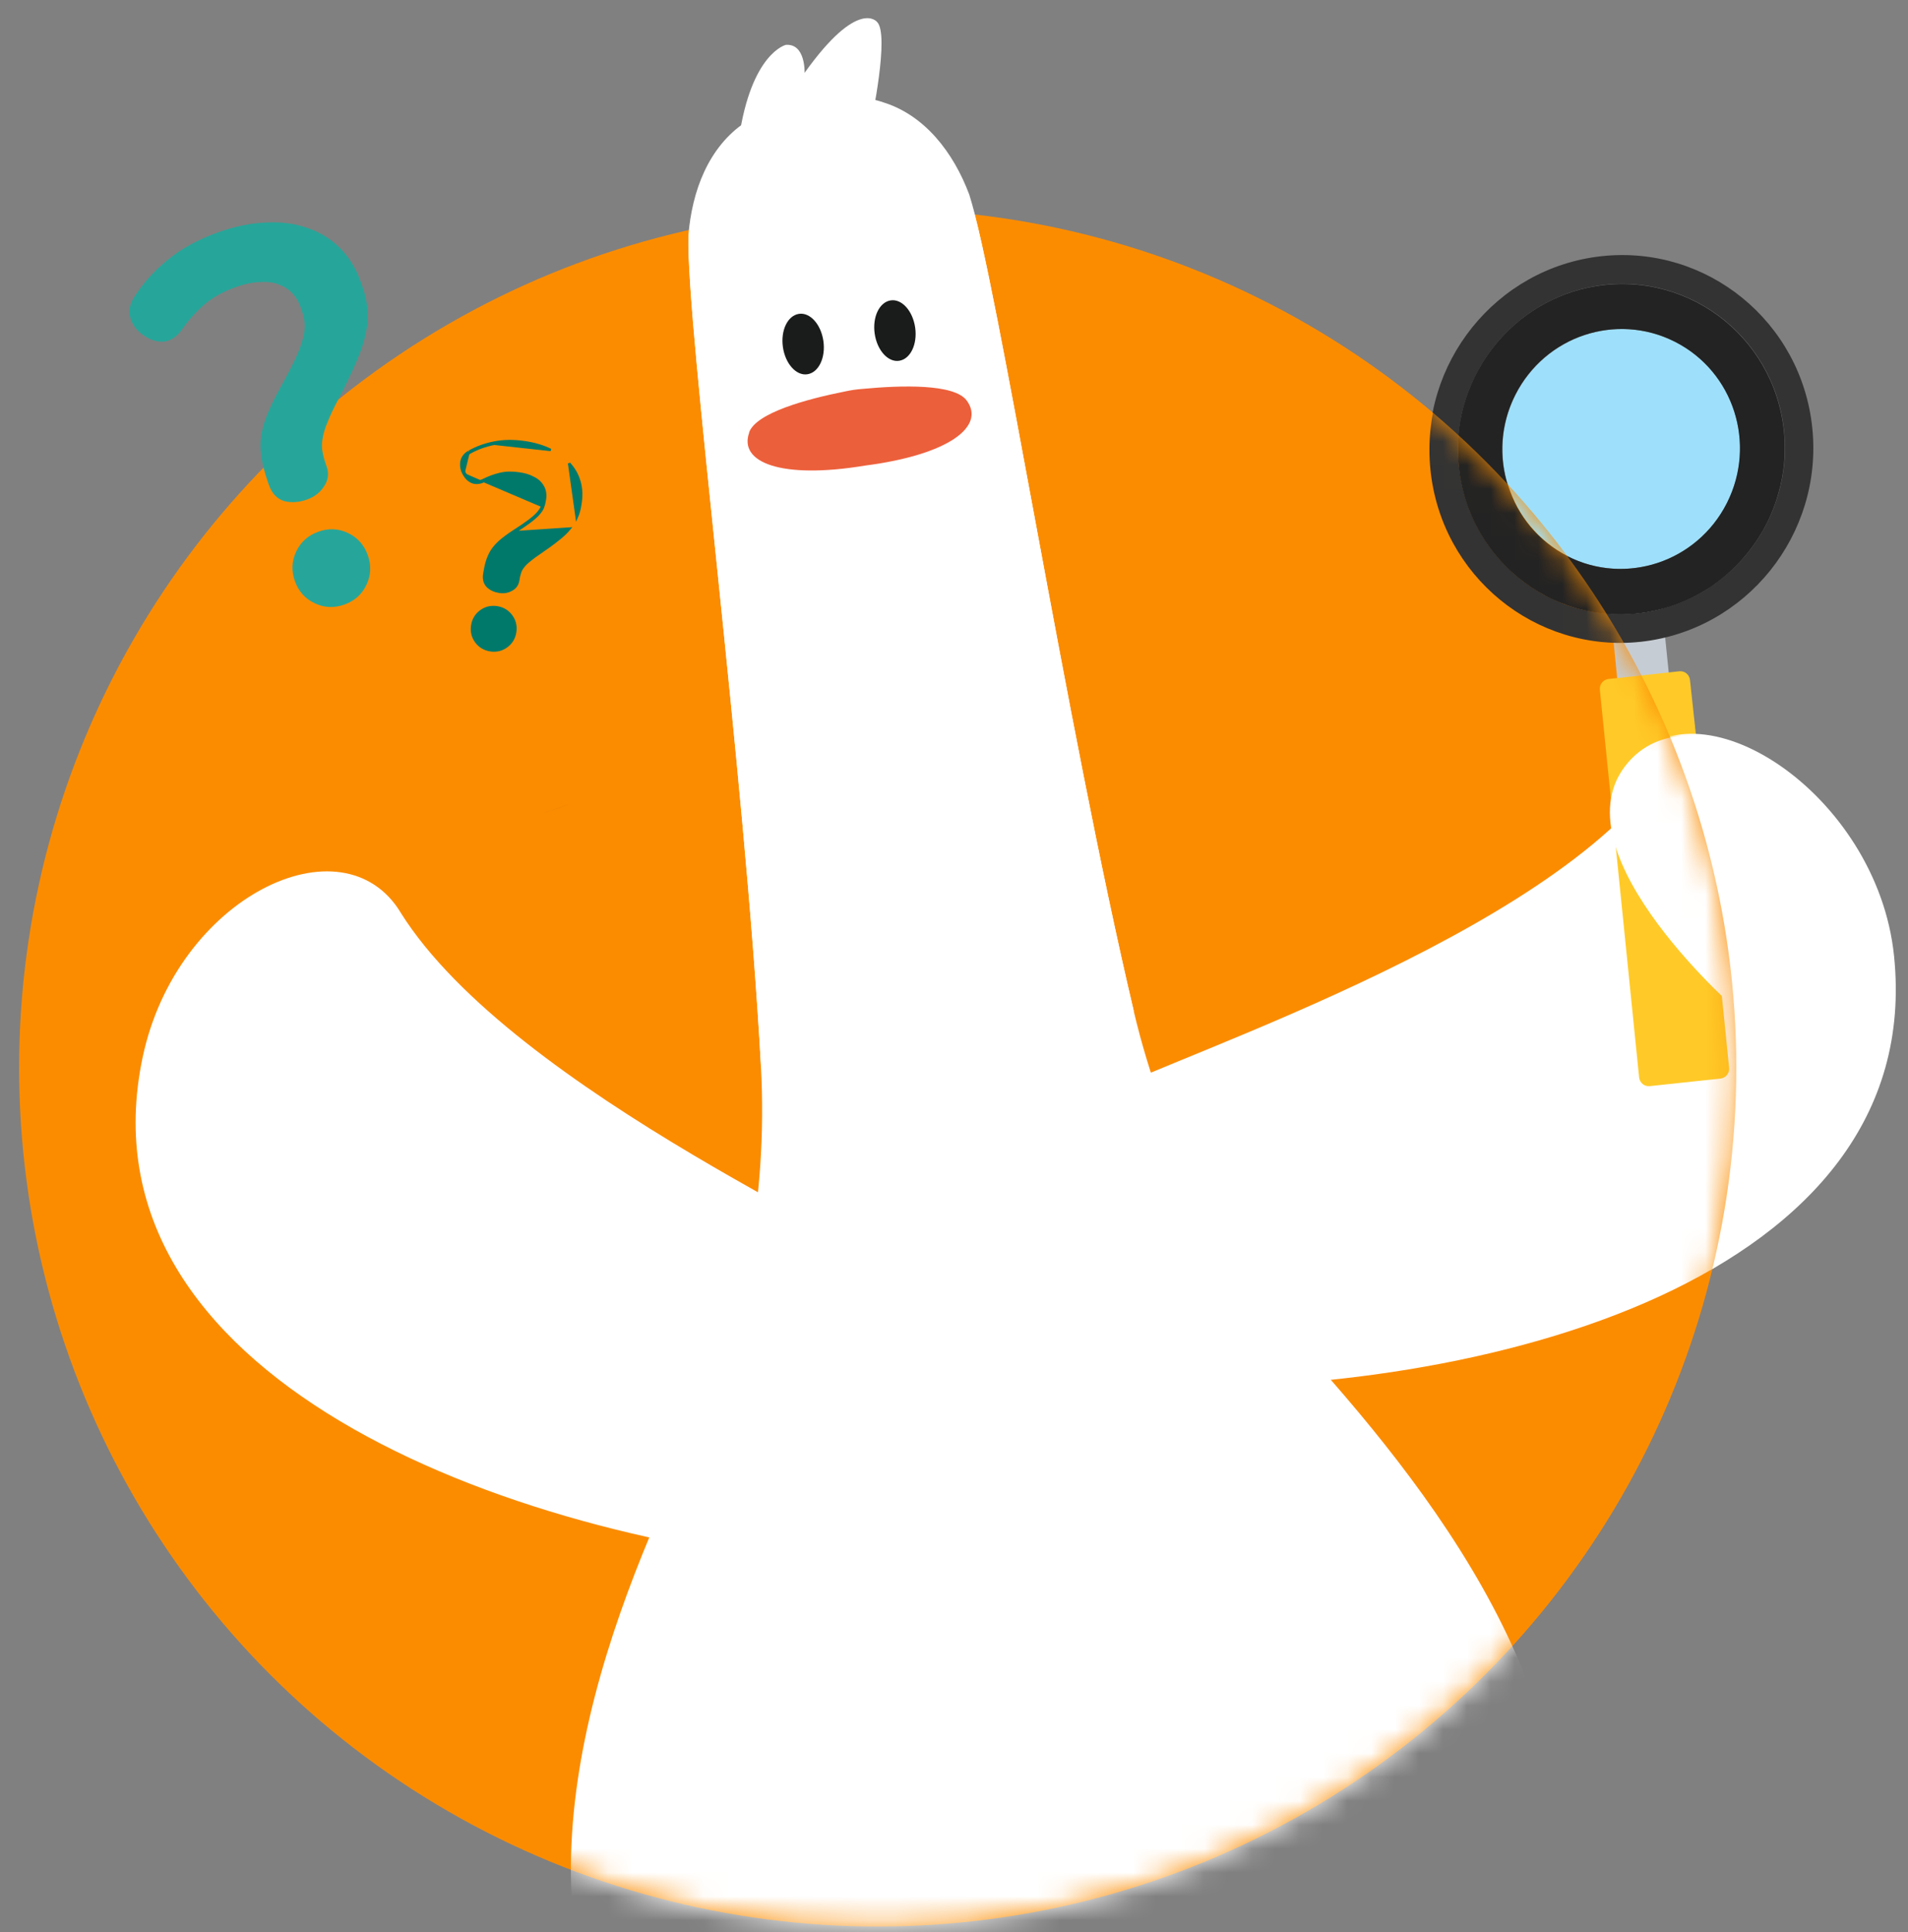
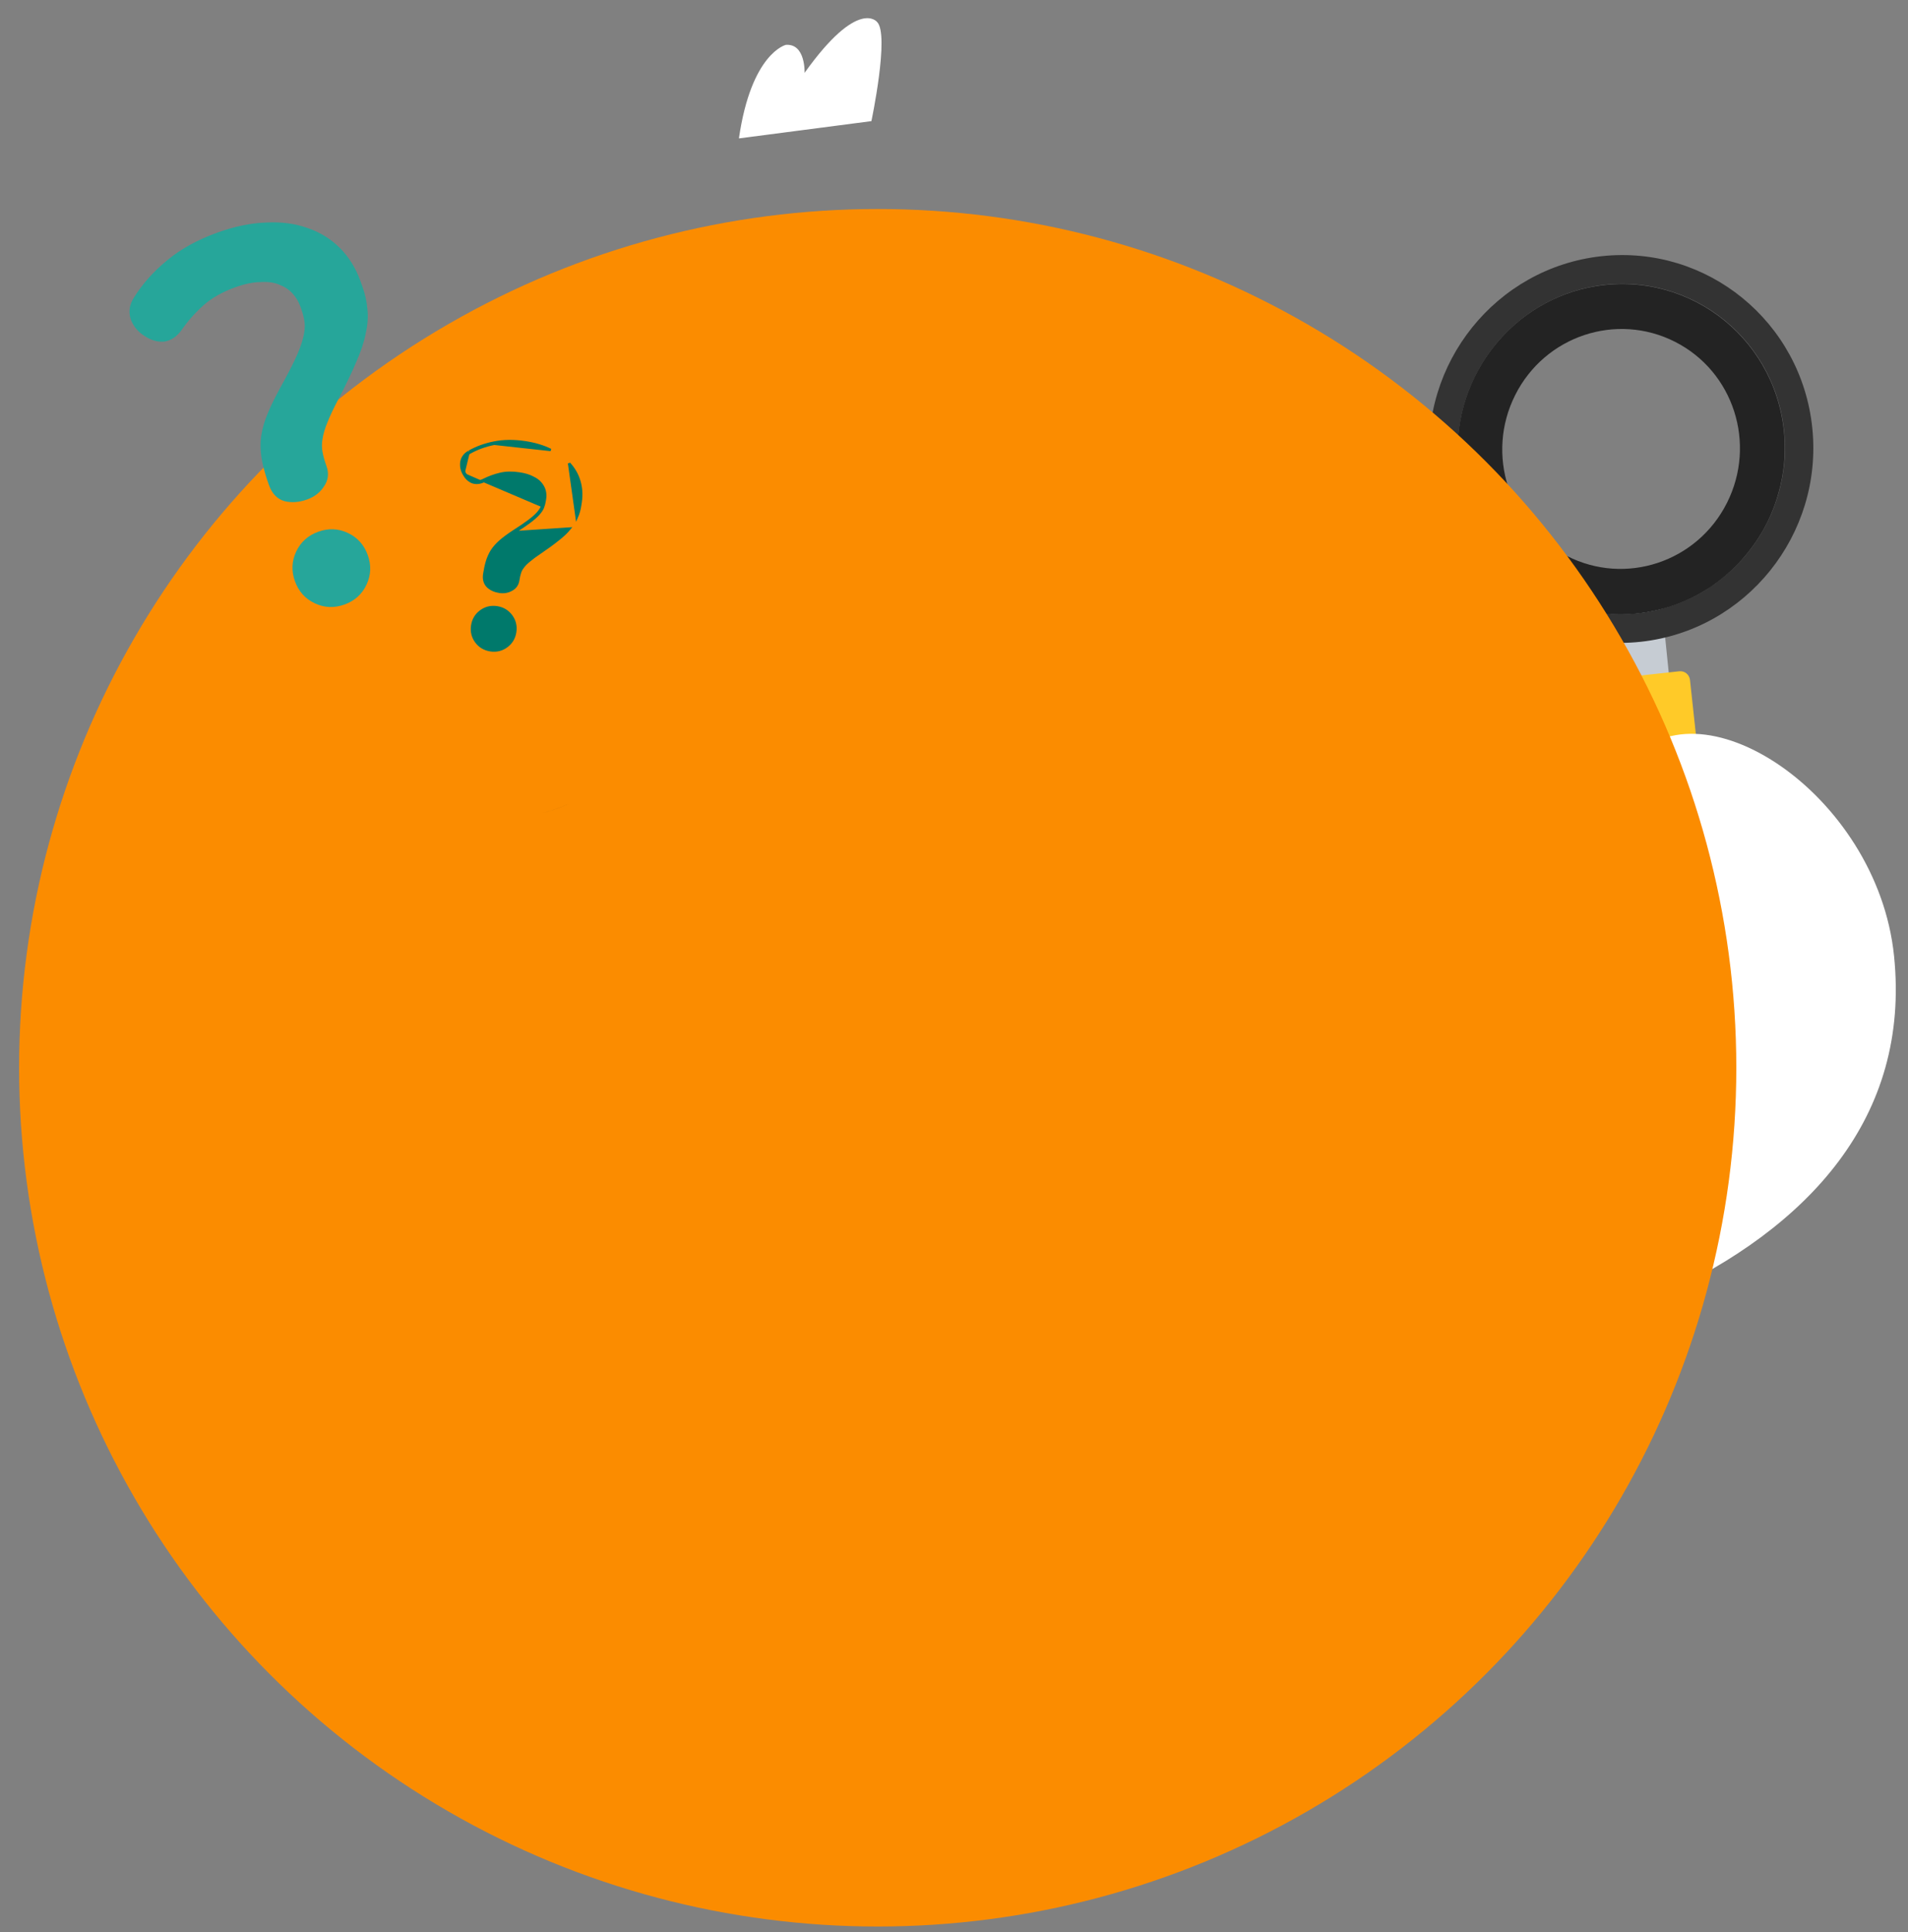
<svg xmlns="http://www.w3.org/2000/svg" width="80" height="81" viewBox="0 0 80 81" fill="none">
  <rect x="0" y="0" width="80" height="81" fill="#808080" stroke="none" />
  <g id="img">
    <g id="Group 21041">
      <path id="Vector" d="M69.628 24.863L67.471 25.098L67.859 28.903L70.016 28.668L69.628 24.863Z" fill="#C6CCD3" />
-       <path id="Vector_2" d="M70.41 28.141L67.447 28.464C67.227 28.491 67.062 28.688 67.086 28.918L68.702 43.824C68.727 44.047 68.922 44.211 69.15 44.187L72.113 43.864C72.334 43.837 72.498 43.64 72.475 43.41L70.859 28.504C70.833 28.281 70.639 28.117 70.41 28.141Z" fill="#FFCA28" />
-       <path id="Vector_3" d="M67.465 13.825C64.73 14.123 62.739 16.605 63.02 19.363C63.301 22.12 65.75 24.117 68.484 23.819C71.219 23.521 73.21 21.039 72.93 18.282C72.648 15.524 70.199 13.527 67.465 13.825Z" fill="#9EE0FB" />
+       <path id="Vector_2" d="M70.41 28.141L67.447 28.464L68.702 43.824C68.727 44.047 68.922 44.211 69.15 44.187L72.113 43.864C72.334 43.837 72.498 43.64 72.475 43.41L70.859 28.504C70.833 28.281 70.639 28.117 70.41 28.141Z" fill="#FFCA28" />
      <path id="Vector_4" d="M75.988 17.95C75.534 13.49 71.575 10.259 67.152 10.74C62.729 11.221 59.506 15.233 59.96 19.693C60.414 24.153 64.373 27.385 68.796 26.904C73.219 26.422 76.442 22.41 75.988 17.95ZM71.941 24.448C71.773 24.567 71.596 24.683 71.422 24.791C70.701 25.218 69.895 25.518 69.038 25.658C68.03 25.818 67.05 25.752 66.135 25.505C65.673 25.381 65.243 25.204 64.823 24.988C64.403 24.771 64.013 24.511 63.657 24.216C62.209 23.033 61.243 21.264 61.132 19.207C60.953 15.692 63.482 12.545 66.926 11.99C70.958 11.343 74.625 14.332 74.832 18.441C74.859 18.879 74.836 19.313 74.773 19.736C74.71 20.159 74.616 20.573 74.484 20.968C74.352 21.364 74.187 21.751 73.986 22.119C73.684 22.667 73.318 23.172 72.88 23.624C72.594 23.926 72.283 24.195 71.944 24.44L71.941 24.448Z" fill="#333333" />
      <path id="Vector_5" d="M74.477 20.975C74.609 20.579 74.704 20.165 74.767 19.742C74.83 19.319 74.845 18.884 74.826 18.447C74.619 14.338 70.944 11.348 66.92 11.996C63.468 12.549 60.946 15.699 61.126 19.214C61.229 21.268 62.203 23.04 63.651 24.223C64.014 24.52 64.405 24.78 64.817 24.994C65.228 25.209 65.669 25.379 66.128 25.512C67.043 25.758 68.03 25.835 69.031 25.665C69.897 25.527 70.695 25.225 71.416 24.798C71.598 24.692 71.775 24.576 71.935 24.455C72.274 24.21 72.588 23.933 72.872 23.638C73.302 23.185 73.676 22.682 73.977 22.134C74.179 21.766 74.343 21.379 74.475 20.983L74.477 20.975ZM65.706 23.311C63.259 22.065 62.281 19.042 63.531 16.559C64.781 14.076 67.779 13.082 70.234 14.33C72.689 15.578 73.658 18.598 72.409 21.082C71.159 23.565 68.16 24.559 65.706 23.311Z" fill="#232323" />
    </g>
    <path id="Vector_6" d="M73.128 42.431C73.128 42.431 65.406 35.803 68.241 32.056C71.076 28.309 78.715 33.222 79.415 40.075C80.8 53.605 62.332 58.584 47.779 58.143C33.226 57.702 43.148 47.86 45.323 46.336C47.499 44.812 63.791 39.85 69.287 32.889" fill="white" />
    <circle id="Ellipse 593" cx="36.801" cy="44.762" r="36" fill="#FB8C00" />
-     <path id="Vector_7" d="M28.866 9.886C28.783 13.808 31.231 32.318 31.906 44.683L47.539 42.385C44.696 30.345 41.828 11.893 40.642 8.163C39.982 6.397 38.771 4.815 37.007 4.282C36.991 4.274 36.983 4.266 36.966 4.266C35.054 3.683 32.969 3.991 31.297 5.098C31.28 5.107 31.272 5.115 31.255 5.123C29.714 6.148 29.006 8.004 28.866 9.886Z" fill="white" />
    <path id="Vector_8" d="M36.537 5.078C36.537 5.078 37.303 1.447 36.776 0.923C36.776 0.923 35.993 -0.11 33.735 3.054C33.735 3.054 33.784 1.822 32.952 1.88C32.952 1.88 31.502 2.213 30.982 5.802L36.537 5.078Z" fill="white" />
-     <path id="Vector_9" d="M11.983 47.348C11.983 47.348 19.232 42.301 16.808 38.271C14.384 34.242 7.397 37.592 5.979 44.331C3.178 57.636 21.017 64.567 35.534 65.688C50.052 66.809 41.222 55.959 39.219 54.211C37.217 52.463 21.539 45.782 16.806 38.271" fill="white" />
    <g id="Mask group">
      <mask id="mask0_11667_59859" style="mask-type:alpha" maskUnits="userSpaceOnUse" x="0" y="8" width="73" height="73">
-         <circle id="Ellipse 593_2" cx="36.801" cy="44.762" r="36" fill="#D9D9D9" />
-       </mask>
+         </mask>
      <g mask="url(#mask0_11667_59859)">
        <g id="Group 21093">
          <path id="Vector_10" d="M28.673 61.169C31.096 56.007 32.217 50.353 31.904 44.683C31.228 32.318 28.78 13.808 28.863 9.886C29.003 8.004 29.712 6.148 31.253 5.123C31.269 5.115 31.277 5.107 31.294 5.098C32.967 3.991 35.051 3.683 36.963 4.266C36.98 4.266 36.988 4.274 37.005 4.282C38.768 4.815 39.979 6.397 40.639 8.163C41.825 11.893 44.693 30.345 47.536 42.385C48.838 47.905 51.508 53.001 55.282 57.256C61.216 63.942 67.71 73.043 64.817 82.943C63.466 87.531 60.507 92.111 56.651 94.742C54.071 96.474 51.088 97.623 47.998 98.272C47.742 98.322 47.487 98.364 47.231 98.389C44.083 98.655 40.902 98.414 37.944 97.49C33.51 96.082 29.374 92.535 26.786 88.53C21.224 79.871 24.874 69.279 28.681 61.169H28.673Z" fill="white" />
          <path id="Vector_11" d="M36.674 13.984C36.773 14.683 37.234 15.199 37.704 15.124C38.174 15.05 38.471 14.433 38.372 13.734C38.273 13.034 37.811 12.518 37.342 12.593C36.872 12.668 36.575 13.284 36.674 13.984Z" fill="#1A1B1B" />
          <path id="Vector_12" d="M32.826 14.548C32.925 15.248 33.387 15.764 33.856 15.689C34.326 15.614 34.623 14.998 34.524 14.298C34.425 13.599 33.964 13.083 33.494 13.158C33.024 13.233 32.727 13.849 32.826 14.548Z" fill="#1A1B1B" />
          <path id="Vector_13" d="M31.408 18.128C31.705 17.304 33.822 16.729 35.462 16.404C35.693 16.354 35.924 16.321 36.155 16.304C37.819 16.146 40.011 16.088 40.53 16.787C41.33 17.861 39.805 19.061 36.27 19.518C32.751 20.101 30.955 19.385 31.416 18.128H31.408Z" fill="#EC5F3B" />
          <path id="Vector_14" d="M73.128 42.431C73.128 42.431 65.406 35.803 68.241 32.056C71.076 28.309 78.715 33.222 79.415 40.075C80.8 53.605 62.332 58.584 47.779 58.143C33.226 57.702 43.148 47.86 45.323 46.336C47.499 44.812 63.791 39.85 69.287 32.889" fill="white" />
          <g id="Group 21041_2">
            <path id="Vector_15" d="M69.633 24.867L67.475 25.098L67.854 28.904L70.012 28.674L69.633 24.867Z" fill="#C6CCD3" />
            <path id="Vector_16" d="M70.406 28.148L67.443 28.464C67.222 28.49 67.057 28.687 67.08 28.918L68.726 45.168C68.751 45.391 68.945 45.556 69.174 45.532L72.138 45.215C72.358 45.189 72.523 44.992 72.5 44.762L70.854 28.511C70.829 28.288 70.635 28.123 70.406 28.148Z" fill="#FFCA28" />
-             <path id="Vector_17" d="M67.493 13.824C64.758 14.116 62.761 16.593 63.036 19.352C63.311 22.11 65.756 24.112 68.491 23.82C71.227 23.528 73.224 21.051 72.948 18.292C72.674 15.534 70.229 13.532 67.493 13.824Z" fill="#9EE0FB" />
            <path id="Vector_18" d="M76.008 17.968C75.563 13.507 71.611 10.267 67.187 10.739C62.763 11.21 59.531 15.215 59.975 19.676C60.419 24.137 64.372 27.378 68.796 26.906C73.22 26.434 76.452 22.429 76.008 17.968ZM71.947 24.458C71.778 24.576 71.601 24.692 71.427 24.799C70.705 25.224 69.898 25.523 69.04 25.661C68.033 25.818 67.052 25.75 66.137 25.502C65.676 25.376 65.246 25.199 64.827 24.982C64.408 24.764 64.018 24.503 63.663 24.208C62.217 23.021 61.256 21.25 61.149 19.193C60.977 15.677 63.513 12.536 66.958 11.988C70.992 11.35 74.652 14.347 74.85 18.456C74.876 18.895 74.852 19.328 74.789 19.751C74.725 20.174 74.629 20.588 74.496 20.983C74.363 21.378 74.198 21.765 73.996 22.133C73.693 22.68 73.326 23.184 72.888 23.635C72.6 23.936 72.288 24.205 71.949 24.45L71.947 24.458Z" fill="#333333" />
            <path id="Vector_19" d="M74.489 20.99C74.622 20.595 74.718 20.18 74.782 19.758C74.845 19.335 74.861 18.899 74.843 18.463C74.645 14.354 70.977 11.355 66.951 11.995C63.498 12.54 60.97 15.684 61.142 19.2C61.241 21.254 62.21 23.028 63.656 24.215C64.019 24.512 64.409 24.773 64.82 24.988C65.231 25.204 65.671 25.375 66.13 25.509C67.045 25.757 68.031 25.835 69.033 25.668C69.899 25.532 70.698 25.231 71.419 24.806C71.602 24.701 71.779 24.585 71.939 24.464C72.279 24.22 72.594 23.943 72.878 23.65C73.309 23.197 73.684 22.695 73.987 22.148C74.189 21.78 74.354 21.393 74.487 20.998L74.489 20.99ZM65.713 23.307C63.269 22.056 62.298 19.031 63.553 16.55C64.808 14.07 67.809 13.082 70.261 14.335C72.712 15.588 73.676 18.611 72.421 21.092C71.166 23.572 68.165 24.56 65.713 23.307Z" fill="#232323" />
          </g>
          <path id="Vector_20" d="M79.3 40.155C78.599 33.302 70.96 28.389 68.125 32.136C65.291 35.883 73.012 42.511 73.012 42.511C76.564 45.633 78.756 43.835 79.308 40.155H79.3Z" fill="white" />
        </g>
      </g>
    </g>
    <path id="Vector_21" d="M22.521 34.141C22.974 34.041 23.427 33.891 23.848 33.699C23.419 33.891 22.974 34.041 22.521 34.141Z" fill="#232323" />
    <path id="?" d="M9.117 9.75C9.84 9.489 10.523 9.349 11.166 9.329C11.804 9.295 12.384 9.373 12.906 9.563C13.424 9.74 13.871 10.017 14.25 10.395C14.628 10.773 14.916 11.236 15.114 11.785L15.193 12.006C15.309 12.327 15.38 12.649 15.406 12.973C15.44 13.278 15.417 13.611 15.335 13.973C15.268 14.331 15.133 14.734 14.933 15.185C14.745 15.63 14.495 16.152 14.181 16.749C13.983 17.123 13.833 17.441 13.731 17.705C13.625 17.955 13.556 18.184 13.525 18.392C13.489 18.586 13.489 18.775 13.525 18.959C13.556 19.129 13.611 19.321 13.688 19.535C13.799 19.843 13.765 20.128 13.587 20.388C13.422 20.644 13.186 20.828 12.878 20.939C12.543 21.059 12.227 21.083 11.928 21.009C11.624 20.922 11.407 20.698 11.277 20.336C11.152 19.988 11.058 19.666 10.997 19.371C10.936 19.075 10.913 18.781 10.928 18.488C10.953 18.177 11.026 17.856 11.148 17.524C11.279 17.175 11.468 16.774 11.713 16.323C11.998 15.812 12.217 15.392 12.371 15.065C12.534 14.719 12.646 14.421 12.707 14.172C12.769 13.923 12.791 13.711 12.773 13.536C12.751 13.348 12.703 13.153 12.631 12.952L12.595 12.852C12.517 12.638 12.405 12.451 12.257 12.293C12.109 12.134 11.922 12.013 11.695 11.928C11.481 11.839 11.219 11.805 10.909 11.826C10.607 11.829 10.256 11.902 9.855 12.047C9.319 12.24 8.88 12.489 8.536 12.795C8.192 13.1 7.886 13.445 7.616 13.83C7.416 14.113 7.172 14.277 6.885 14.32C6.607 14.345 6.328 14.264 6.049 14.077C5.775 13.903 5.585 13.669 5.479 13.375C5.381 13.062 5.43 12.757 5.625 12.46C5.98 11.893 6.438 11.381 6.999 10.921C7.568 10.444 8.274 10.054 9.117 9.75ZM13.343 22.291C13.771 22.137 14.186 22.154 14.586 22.342C14.987 22.53 15.264 22.839 15.419 23.267C15.573 23.695 15.556 24.11 15.368 24.51C15.179 24.911 14.871 25.189 14.443 25.343C14.014 25.497 13.6 25.48 13.2 25.292C12.799 25.104 12.521 24.795 12.367 24.367C12.213 23.939 12.23 23.524 12.418 23.124C12.606 22.723 12.915 22.446 13.343 22.291Z" fill="#26A69A" />
    <path id="?_2" d="M22.762 21.277C22.799 21.183 22.826 21.08 22.842 20.968L22.851 20.913C22.869 20.793 22.863 20.678 22.834 20.567C22.804 20.456 22.747 20.352 22.663 20.255C22.585 20.16 22.472 20.078 22.322 20.01C22.18 19.935 21.997 19.881 21.773 19.848C21.475 19.803 21.207 19.809 20.97 19.866C20.733 19.922 20.503 20.006 20.28 20.117C20.115 20.2 19.96 20.215 19.816 20.163C19.679 20.104 19.57 19.996 19.486 19.839M22.762 21.277L22.716 21.258C22.716 21.258 22.716 21.258 22.716 21.258M22.762 21.277C22.726 21.363 22.663 21.457 22.572 21.558C22.48 21.658 22.353 21.769 22.19 21.89C22.036 22.004 21.828 22.145 21.567 22.312L23.887 22.157C23.762 22.311 23.596 22.468 23.387 22.629C23.186 22.791 22.937 22.972 22.64 23.173L22.64 23.173C22.454 23.297 22.306 23.407 22.194 23.503L22.193 23.504L22.193 23.504C22.082 23.592 21.996 23.678 21.933 23.763L21.932 23.765L21.932 23.765C21.87 23.842 21.825 23.925 21.798 24.013L21.798 24.014C21.77 24.098 21.748 24.198 21.73 24.316C21.703 24.503 21.606 24.641 21.443 24.726C21.291 24.809 21.124 24.837 20.943 24.81C20.748 24.781 20.584 24.708 20.455 24.591L20.454 24.59L20.454 24.59C20.32 24.459 20.273 24.282 20.304 24.069C20.334 23.873 20.371 23.697 20.418 23.541C20.465 23.384 20.53 23.236 20.613 23.1L20.614 23.099L20.614 23.099C20.706 22.955 20.824 22.82 20.968 22.693L20.968 22.693C21.119 22.561 21.31 22.42 21.539 22.27L21.54 22.27C21.801 22.103 22.007 21.963 22.16 21.849C22.322 21.73 22.446 21.621 22.535 21.524C22.623 21.426 22.683 21.337 22.716 21.258M22.762 21.277L22.716 21.259C22.716 21.258 22.716 21.258 22.716 21.258M22.716 21.258C22.751 21.169 22.777 21.07 22.793 20.961L22.801 20.905C22.818 20.792 22.813 20.684 22.785 20.579C22.758 20.477 22.705 20.38 22.625 20.288L22.624 20.287L22.624 20.287C22.553 20.199 22.446 20.121 22.301 20.055L22.298 20.054L22.298 20.054C22.163 19.983 21.987 19.93 21.766 19.897C21.473 19.854 21.211 19.86 20.981 19.914C20.748 19.969 20.522 20.052 20.302 20.162L20.302 20.162C20.128 20.249 19.959 20.267 19.799 20.21L19.796 20.209L19.796 20.209C19.647 20.145 19.53 20.028 19.442 19.863M19.442 19.863C19.442 19.863 19.442 19.863 19.443 19.863L19.486 19.839M19.442 19.863C19.442 19.863 19.442 19.863 19.442 19.862L19.486 19.839M19.442 19.863C19.353 19.704 19.321 19.536 19.347 19.36L19.347 19.358L19.347 19.358C19.383 19.172 19.493 19.03 19.67 18.934M19.486 19.839C19.402 19.689 19.372 19.532 19.396 19.368C19.429 19.197 19.529 19.067 19.695 18.977M19.67 18.934C19.67 18.934 19.67 18.934 19.67 18.934L19.695 18.977M19.67 18.934C19.984 18.756 20.331 18.63 20.713 18.555C21.106 18.474 21.54 18.469 22.014 18.54C22.421 18.601 22.78 18.708 23.091 18.863L20.723 18.604C20.346 18.678 20.003 18.802 19.695 18.977M19.67 18.934C19.671 18.934 19.671 18.933 19.671 18.933L19.695 18.977M24.179 21.695C24.25 21.534 24.299 21.361 24.326 21.178L24.345 21.055C24.391 20.742 24.373 20.446 24.289 20.167C24.206 19.888 24.062 19.64 23.86 19.422C23.86 19.422 23.86 19.421 23.86 19.421L24.179 21.695ZM21.435 25.815C21.287 25.616 21.086 25.497 20.834 25.459C20.583 25.422 20.356 25.477 20.156 25.625C19.956 25.773 19.837 25.974 19.8 26.225C19.762 26.477 19.818 26.704 19.965 26.904C20.113 27.103 20.315 27.222 20.566 27.26C20.818 27.297 21.045 27.242 21.244 27.094C21.444 26.946 21.563 26.745 21.601 26.494C21.638 26.242 21.583 26.015 21.435 25.815Z" fill="#00796B" stroke="#00796B" stroke-width="0.1" />
  </g>
</svg>